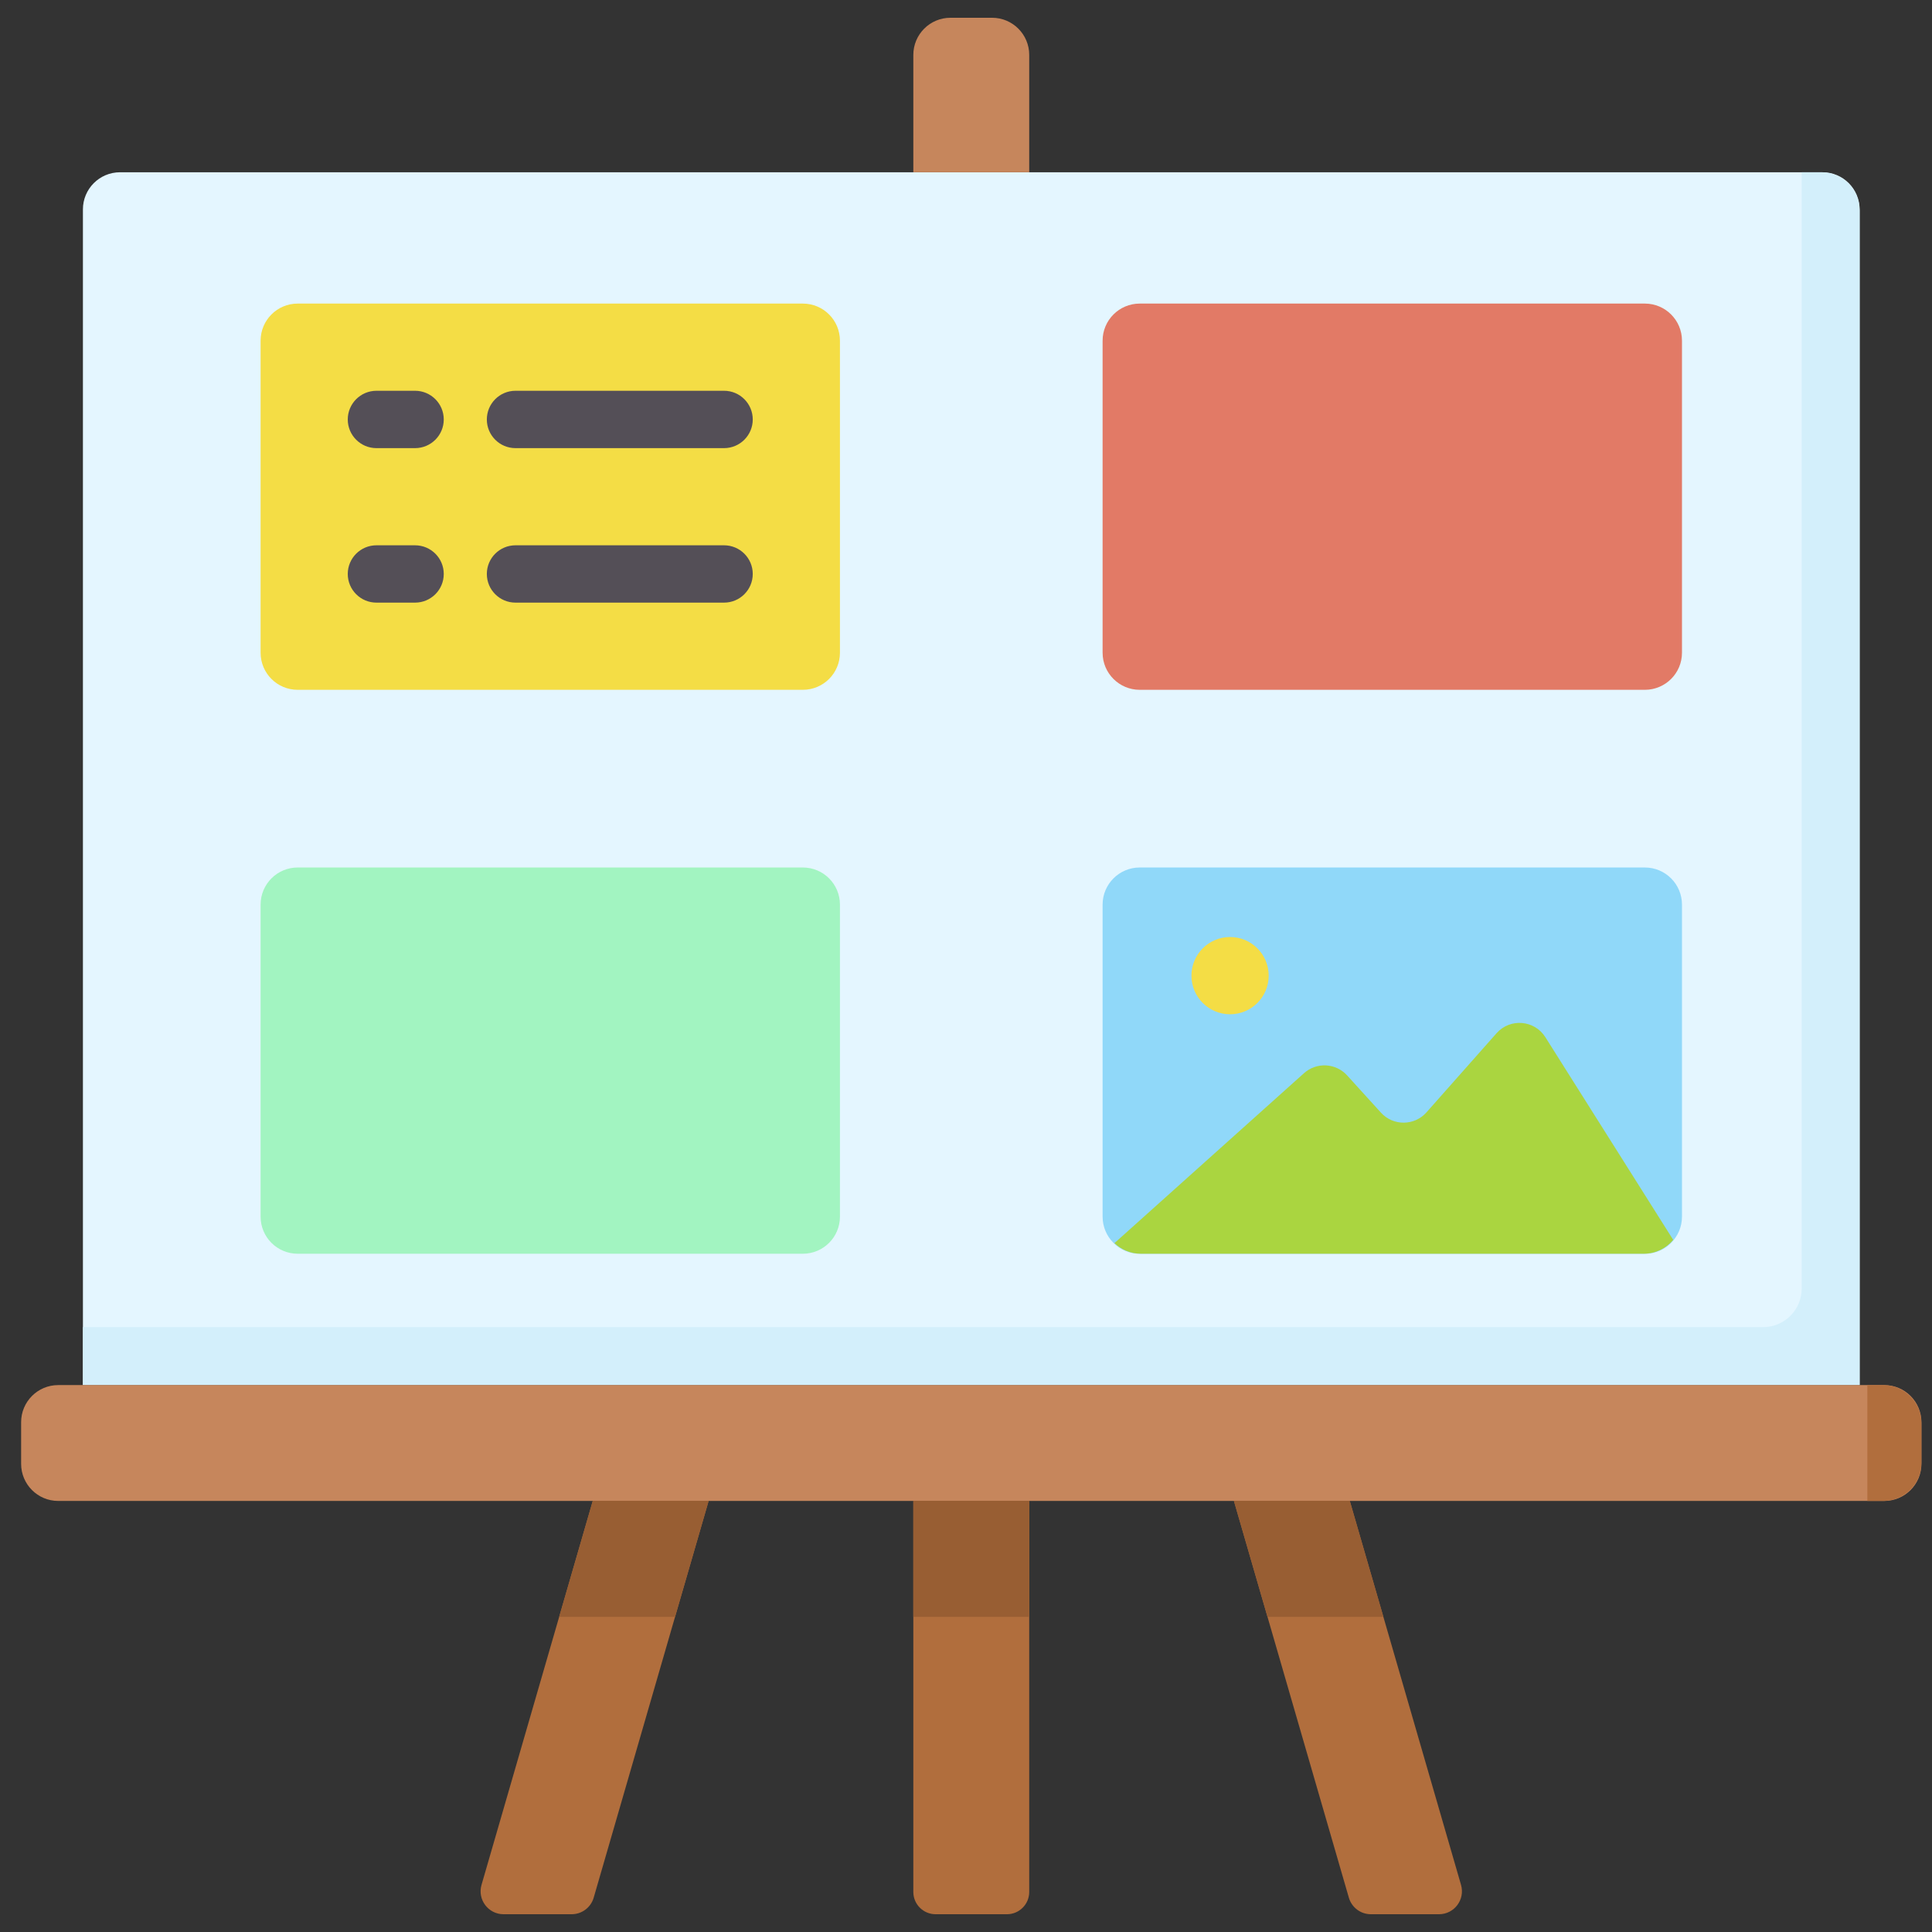
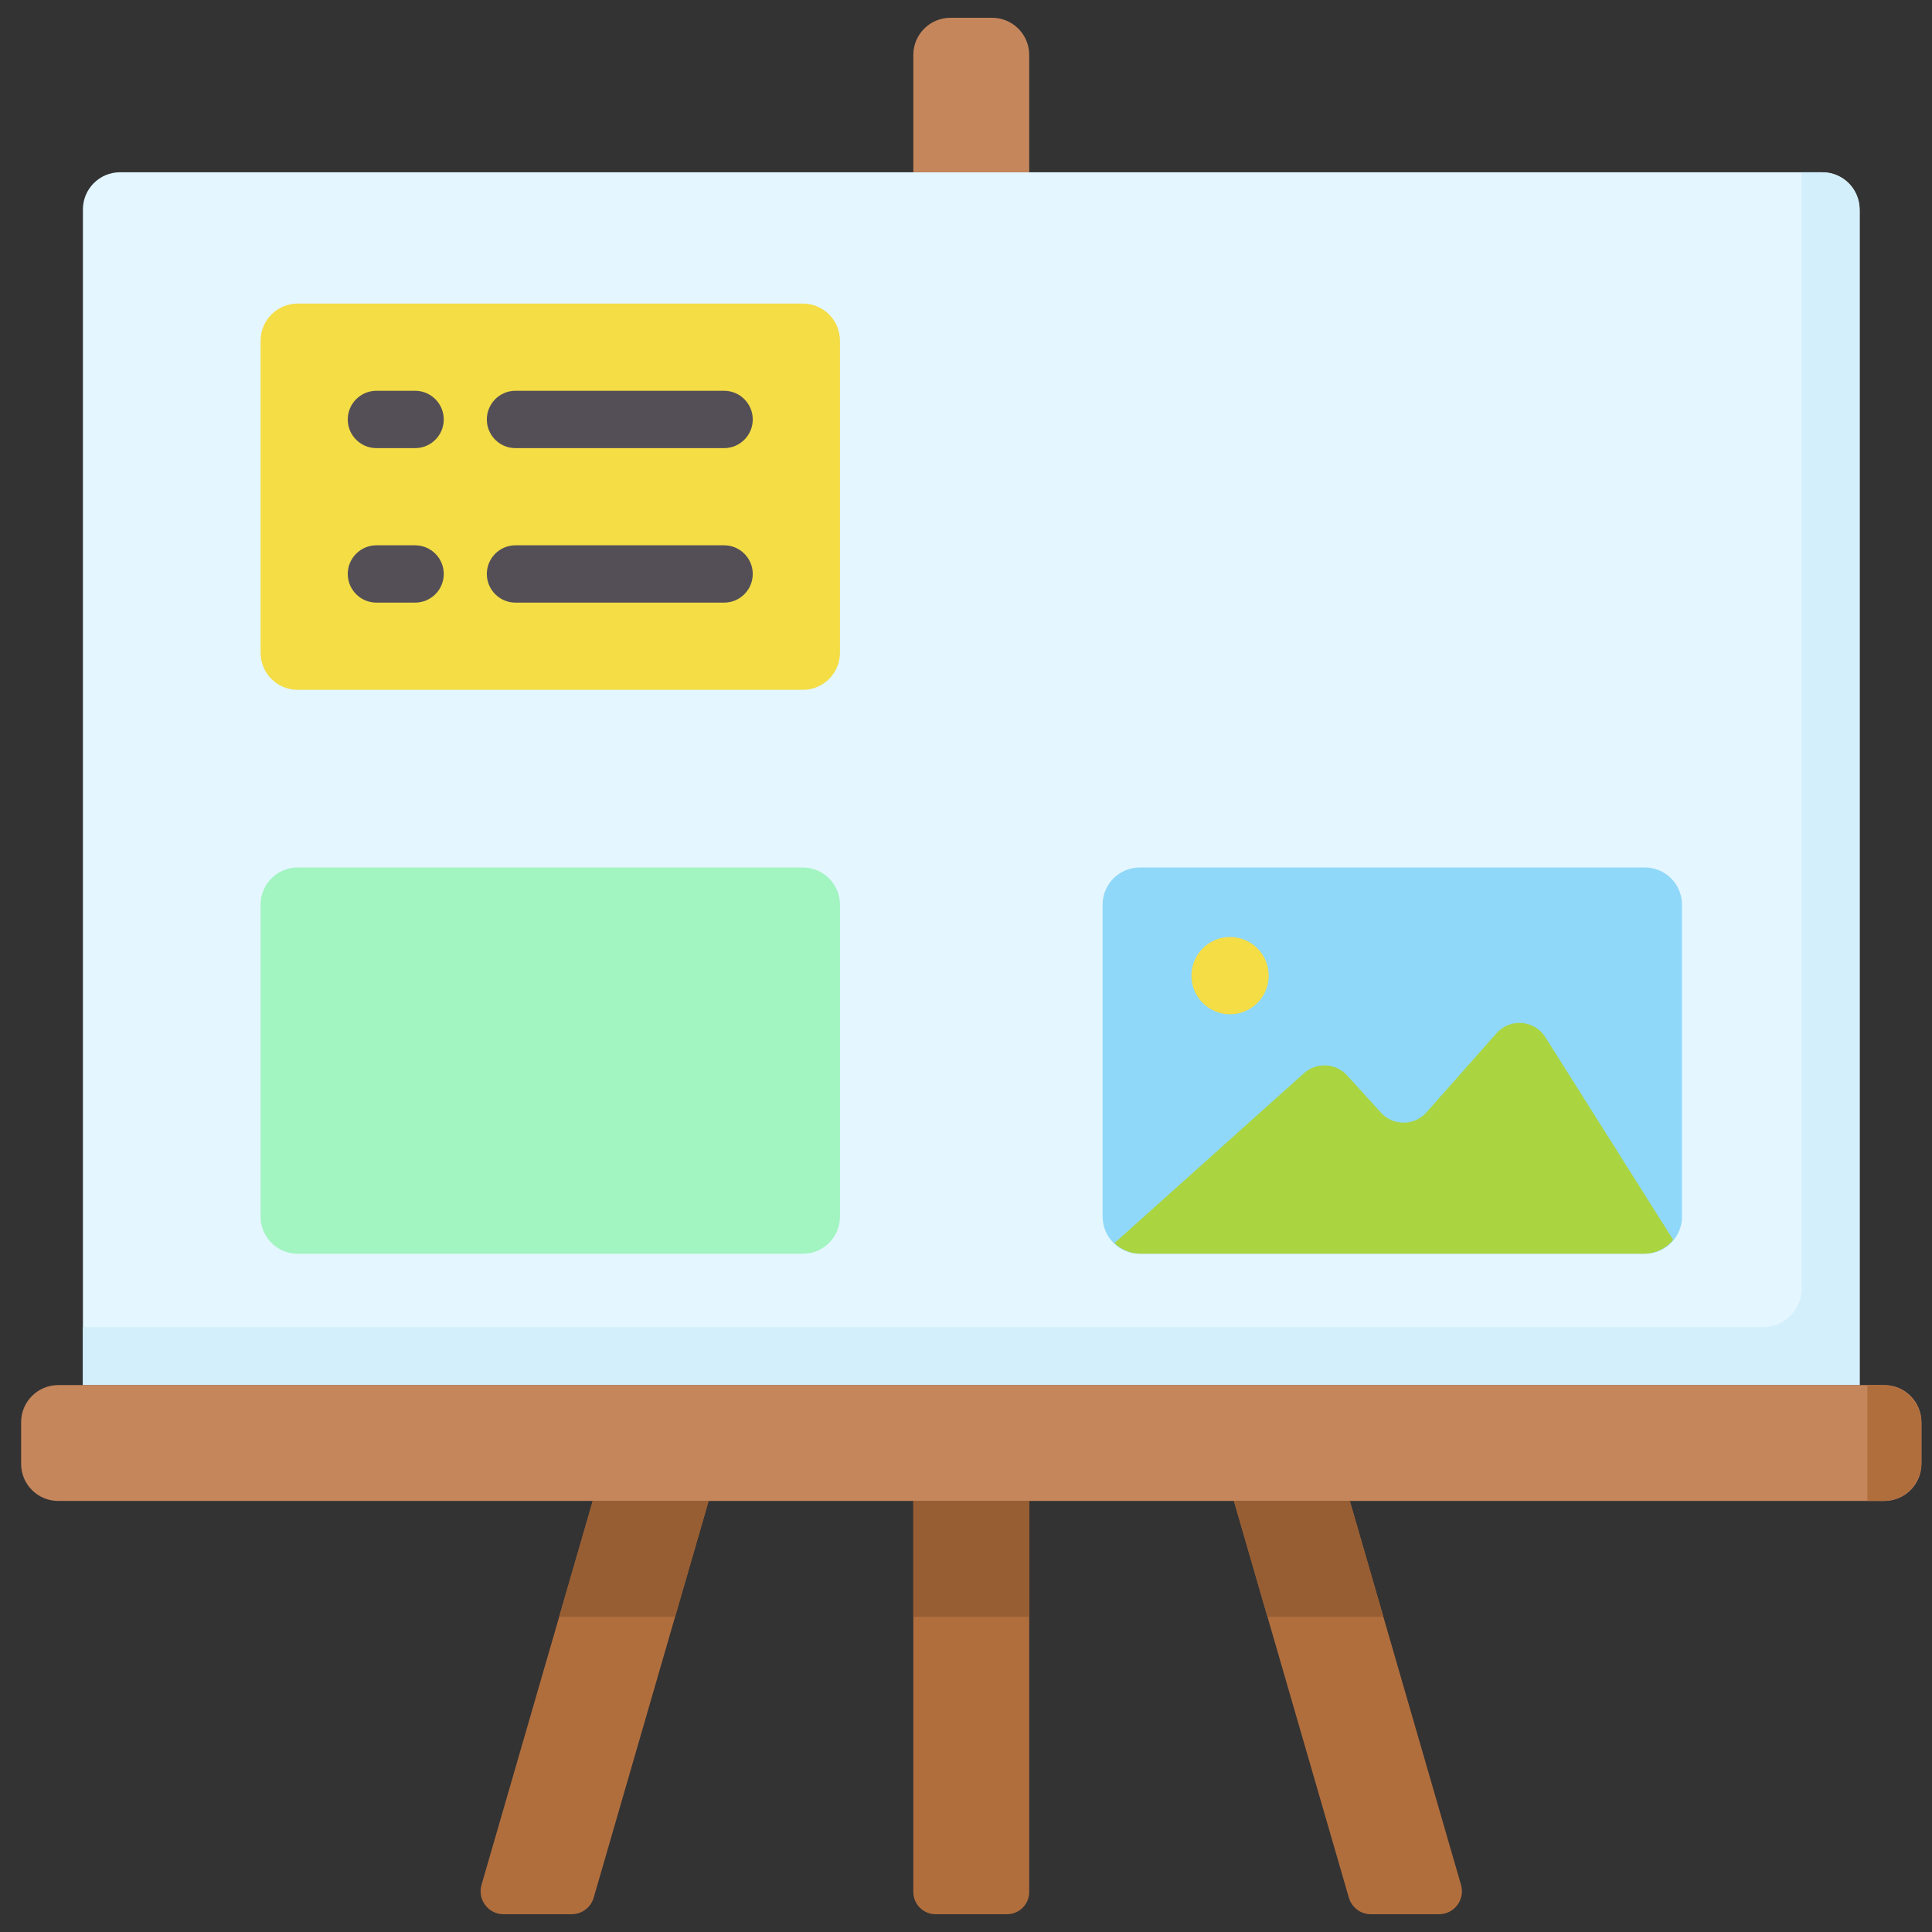
<svg xmlns="http://www.w3.org/2000/svg" width="61" height="61" viewBox="0 0 61 61" fill="none">
  <rect x="0" y="0" width="61" height="61" fill="#333333" stroke="none" />
  <g clip-path="url(#clip0_3234_994)">
    <path d="M58.715 43.732H2.618V6.611C2.618 5.964 3.142 5.439 3.79 5.439H57.544C58.191 5.439 58.715 5.964 58.715 6.611V43.732Z" fill="#E4F6FF" />
    <path d="M56.886 5.439V40.683C56.886 41.356 56.34 41.902 55.667 41.902H2.618V43.732H58.715V6.646C58.715 5.979 58.175 5.439 57.508 5.439H56.886Z" fill="#D3EFFB" />
    <path d="M59.495 47.39H1.838C1.191 47.39 0.667 46.866 0.667 46.218V44.904C0.667 44.256 1.191 43.732 1.838 43.732H59.495C60.142 43.732 60.666 44.256 60.666 44.904V46.218C60.666 46.865 60.142 47.39 59.495 47.39Z" fill="#C6865C" />
-     <path d="M58.959 43.732V46.171V47.39H59.459C60.126 47.39 60.666 46.85 60.666 46.183V44.939C60.666 44.272 60.126 43.732 59.459 43.732H58.959V43.732Z" fill="#B16E3D" />
+     <path d="M58.959 43.732V46.171V47.39H59.459C60.126 47.39 60.666 46.85 60.666 46.183V44.939C60.666 44.272 60.126 43.732 59.459 43.732H58.959Z" fill="#B16E3D" />
    <path d="M28.837 59.736V47.39H32.496V59.736C32.496 60.124 32.181 60.439 31.793 60.439H29.541C29.152 60.439 28.837 60.124 28.837 59.736Z" fill="#B16E3D" />
    <path d="M28.837 47.39H32.496V51.049H28.837V47.39Z" fill="#985E33" />
    <path d="M42.588 59.916L38.959 47.39H42.618L46.13 59.513C46.264 59.976 45.916 60.439 45.434 60.439H43.284C42.961 60.439 42.678 60.226 42.588 59.916Z" fill="#B16E3D" />
    <path d="M43.678 51.049L42.618 47.39H38.959L40.019 51.049H43.678Z" fill="#985E33" />
    <path d="M18.745 59.916L22.374 47.39H18.715L15.203 59.513C15.069 59.976 15.416 60.439 15.899 60.439H18.049C18.371 60.439 18.655 60.226 18.745 59.916Z" fill="#B16E3D" />
    <path d="M17.655 51.049L18.715 47.39H22.374L21.314 51.049H17.655Z" fill="#985E33" />
    <path d="M28.837 5.439V1.733C28.837 1.086 29.362 0.561 30.009 0.561H31.324C31.971 0.561 32.496 1.086 32.496 1.733V5.439H28.837Z" fill="#C6865C" />
    <path d="M25.348 21.78H9.399C8.752 21.78 8.228 21.256 8.228 20.609V10.757C8.228 10.11 8.752 9.585 9.399 9.585H25.348C25.996 9.585 26.52 10.11 26.52 10.757V20.609C26.52 21.256 25.996 21.78 25.348 21.78Z" fill="#F4DD45" />
    <path d="M25.348 27.39H9.399C8.752 27.39 8.228 27.915 8.228 28.562V38.413C8.228 39.061 8.752 39.585 9.399 39.585H25.348C25.996 39.585 26.52 39.061 26.52 38.413V28.562C26.52 27.915 25.996 27.39 25.348 27.39Z" fill="#A2F4C1" />
-     <path d="M35.985 21.78H51.934C52.581 21.78 53.106 21.256 53.106 20.609V10.757C53.106 10.11 52.581 9.585 51.934 9.585H35.985C35.338 9.585 34.813 10.11 34.813 10.757V20.609C34.813 21.256 35.338 21.78 35.985 21.78Z" fill="#E27A66" />
    <path d="M35.985 27.39H51.934C52.581 27.39 53.106 27.915 53.106 28.562V38.413C53.106 39.061 52.581 39.585 51.934 39.585H35.985C35.338 39.585 34.813 39.061 34.813 38.413V28.562C34.813 27.915 35.338 27.39 35.985 27.39Z" fill="#90D8F9" />
    <path d="M52.829 39.147L48.792 32.747C48.449 32.203 47.679 32.14 47.252 32.622L45.039 35.121C44.658 35.551 43.988 35.556 43.601 35.13L42.532 33.953C42.174 33.561 41.567 33.53 41.172 33.884L35.187 39.25C35.404 39.457 35.697 39.585 36.02 39.585H51.898C52.273 39.585 52.608 39.415 52.829 39.147Z" fill="#AAD540" />
    <path d="M38.837 32.024C39.511 32.024 40.057 31.478 40.057 30.805C40.057 30.131 39.511 29.585 38.837 29.585C38.164 29.585 37.618 30.131 37.618 30.805C37.618 31.478 38.164 32.024 38.837 32.024Z" fill="#F4DD45" />
    <path d="M22.861 14.149H16.276C15.776 14.149 15.371 13.744 15.371 13.244C15.371 12.744 15.776 12.338 16.276 12.338H22.861C23.361 12.338 23.767 12.744 23.767 13.244C23.767 13.744 23.361 14.149 22.861 14.149Z" fill="#544F57" />
    <path d="M13.105 14.149H11.886C11.386 14.149 10.98 13.744 10.98 13.244C10.98 12.744 11.386 12.338 11.886 12.338H13.105C13.605 12.338 14.011 12.744 14.011 13.244C14.011 13.744 13.605 14.149 13.105 14.149Z" fill="#544F57" />
    <path d="M22.861 19.027H16.276C15.776 19.027 15.371 18.622 15.371 18.122C15.371 17.622 15.776 17.217 16.276 17.217H22.861C23.361 17.217 23.767 17.622 23.767 18.122C23.767 18.622 23.361 19.027 22.861 19.027Z" fill="#544F57" />
    <path d="M13.105 19.027H11.886C11.386 19.027 10.98 18.622 10.98 18.122C10.98 17.622 11.386 17.217 11.886 17.217H13.105C13.605 17.217 14.011 17.622 14.011 18.122C14.011 18.622 13.605 19.027 13.105 19.027Z" fill="#544F57" />
  </g>
  <defs>
    <clipPath id="clip0_3234_994">
      <rect width="60" height="60" fill="white" transform="translate(0.667 0.5)" />
    </clipPath>
  </defs>
</svg>